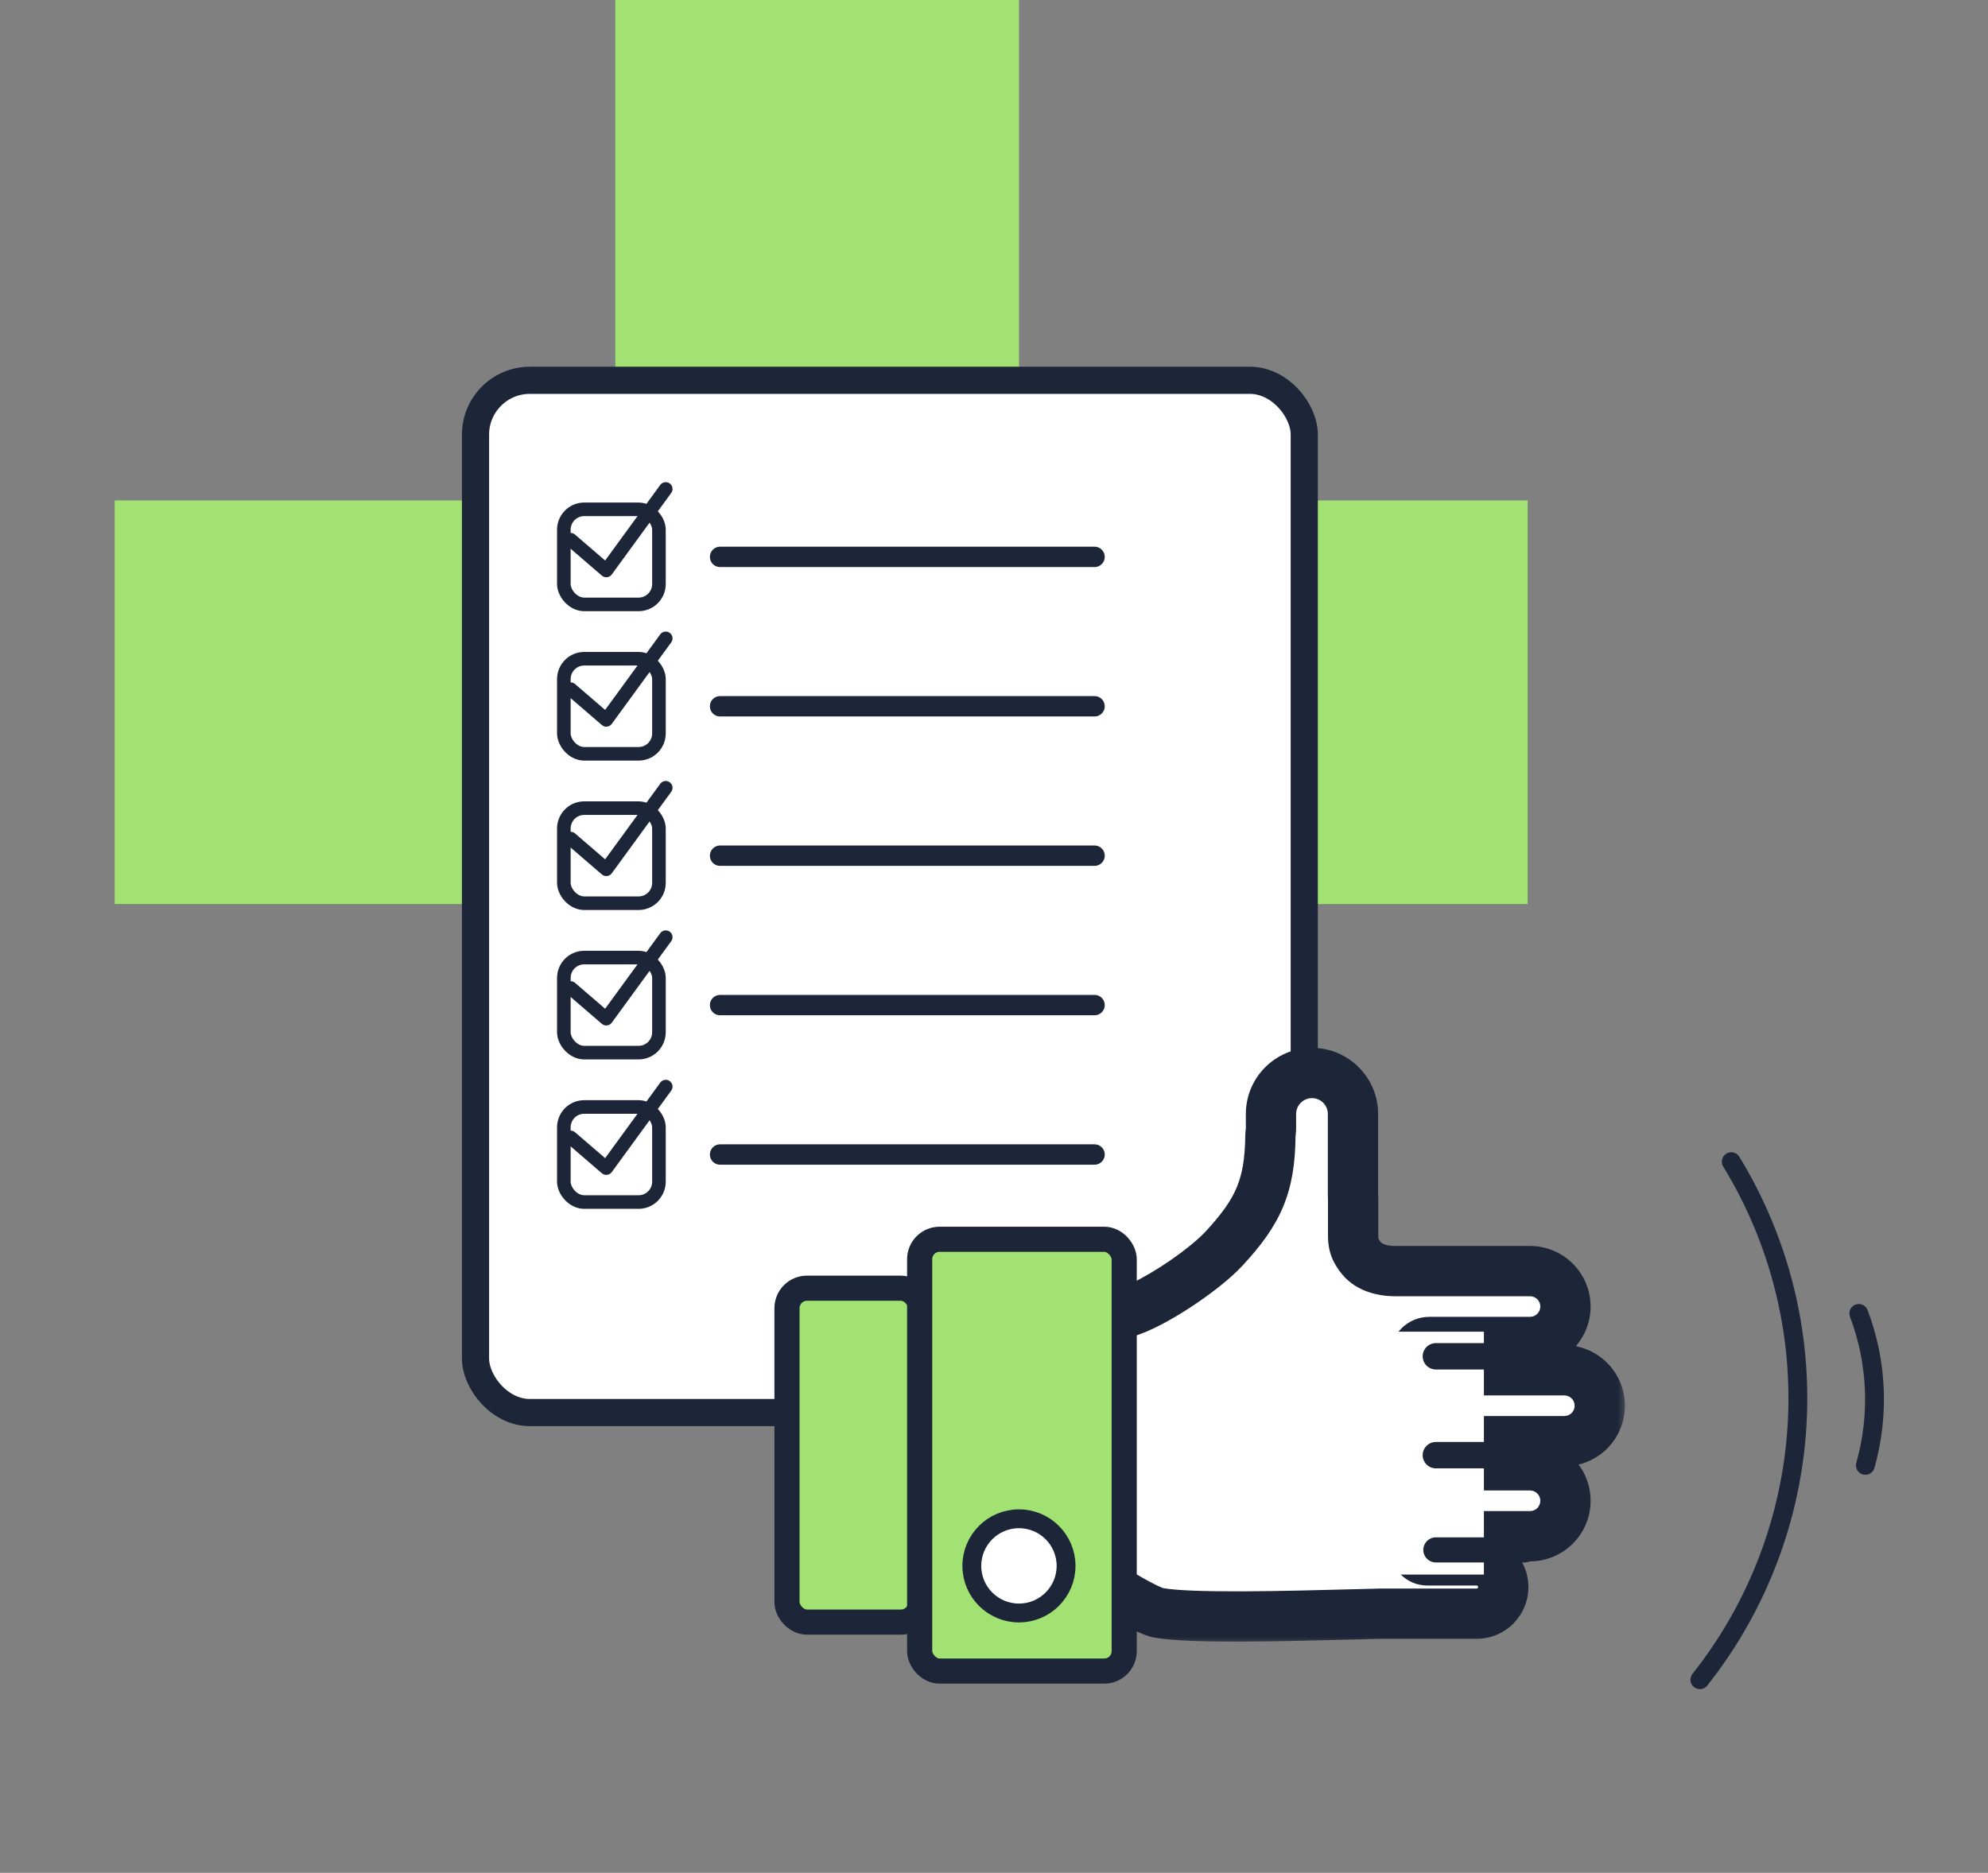
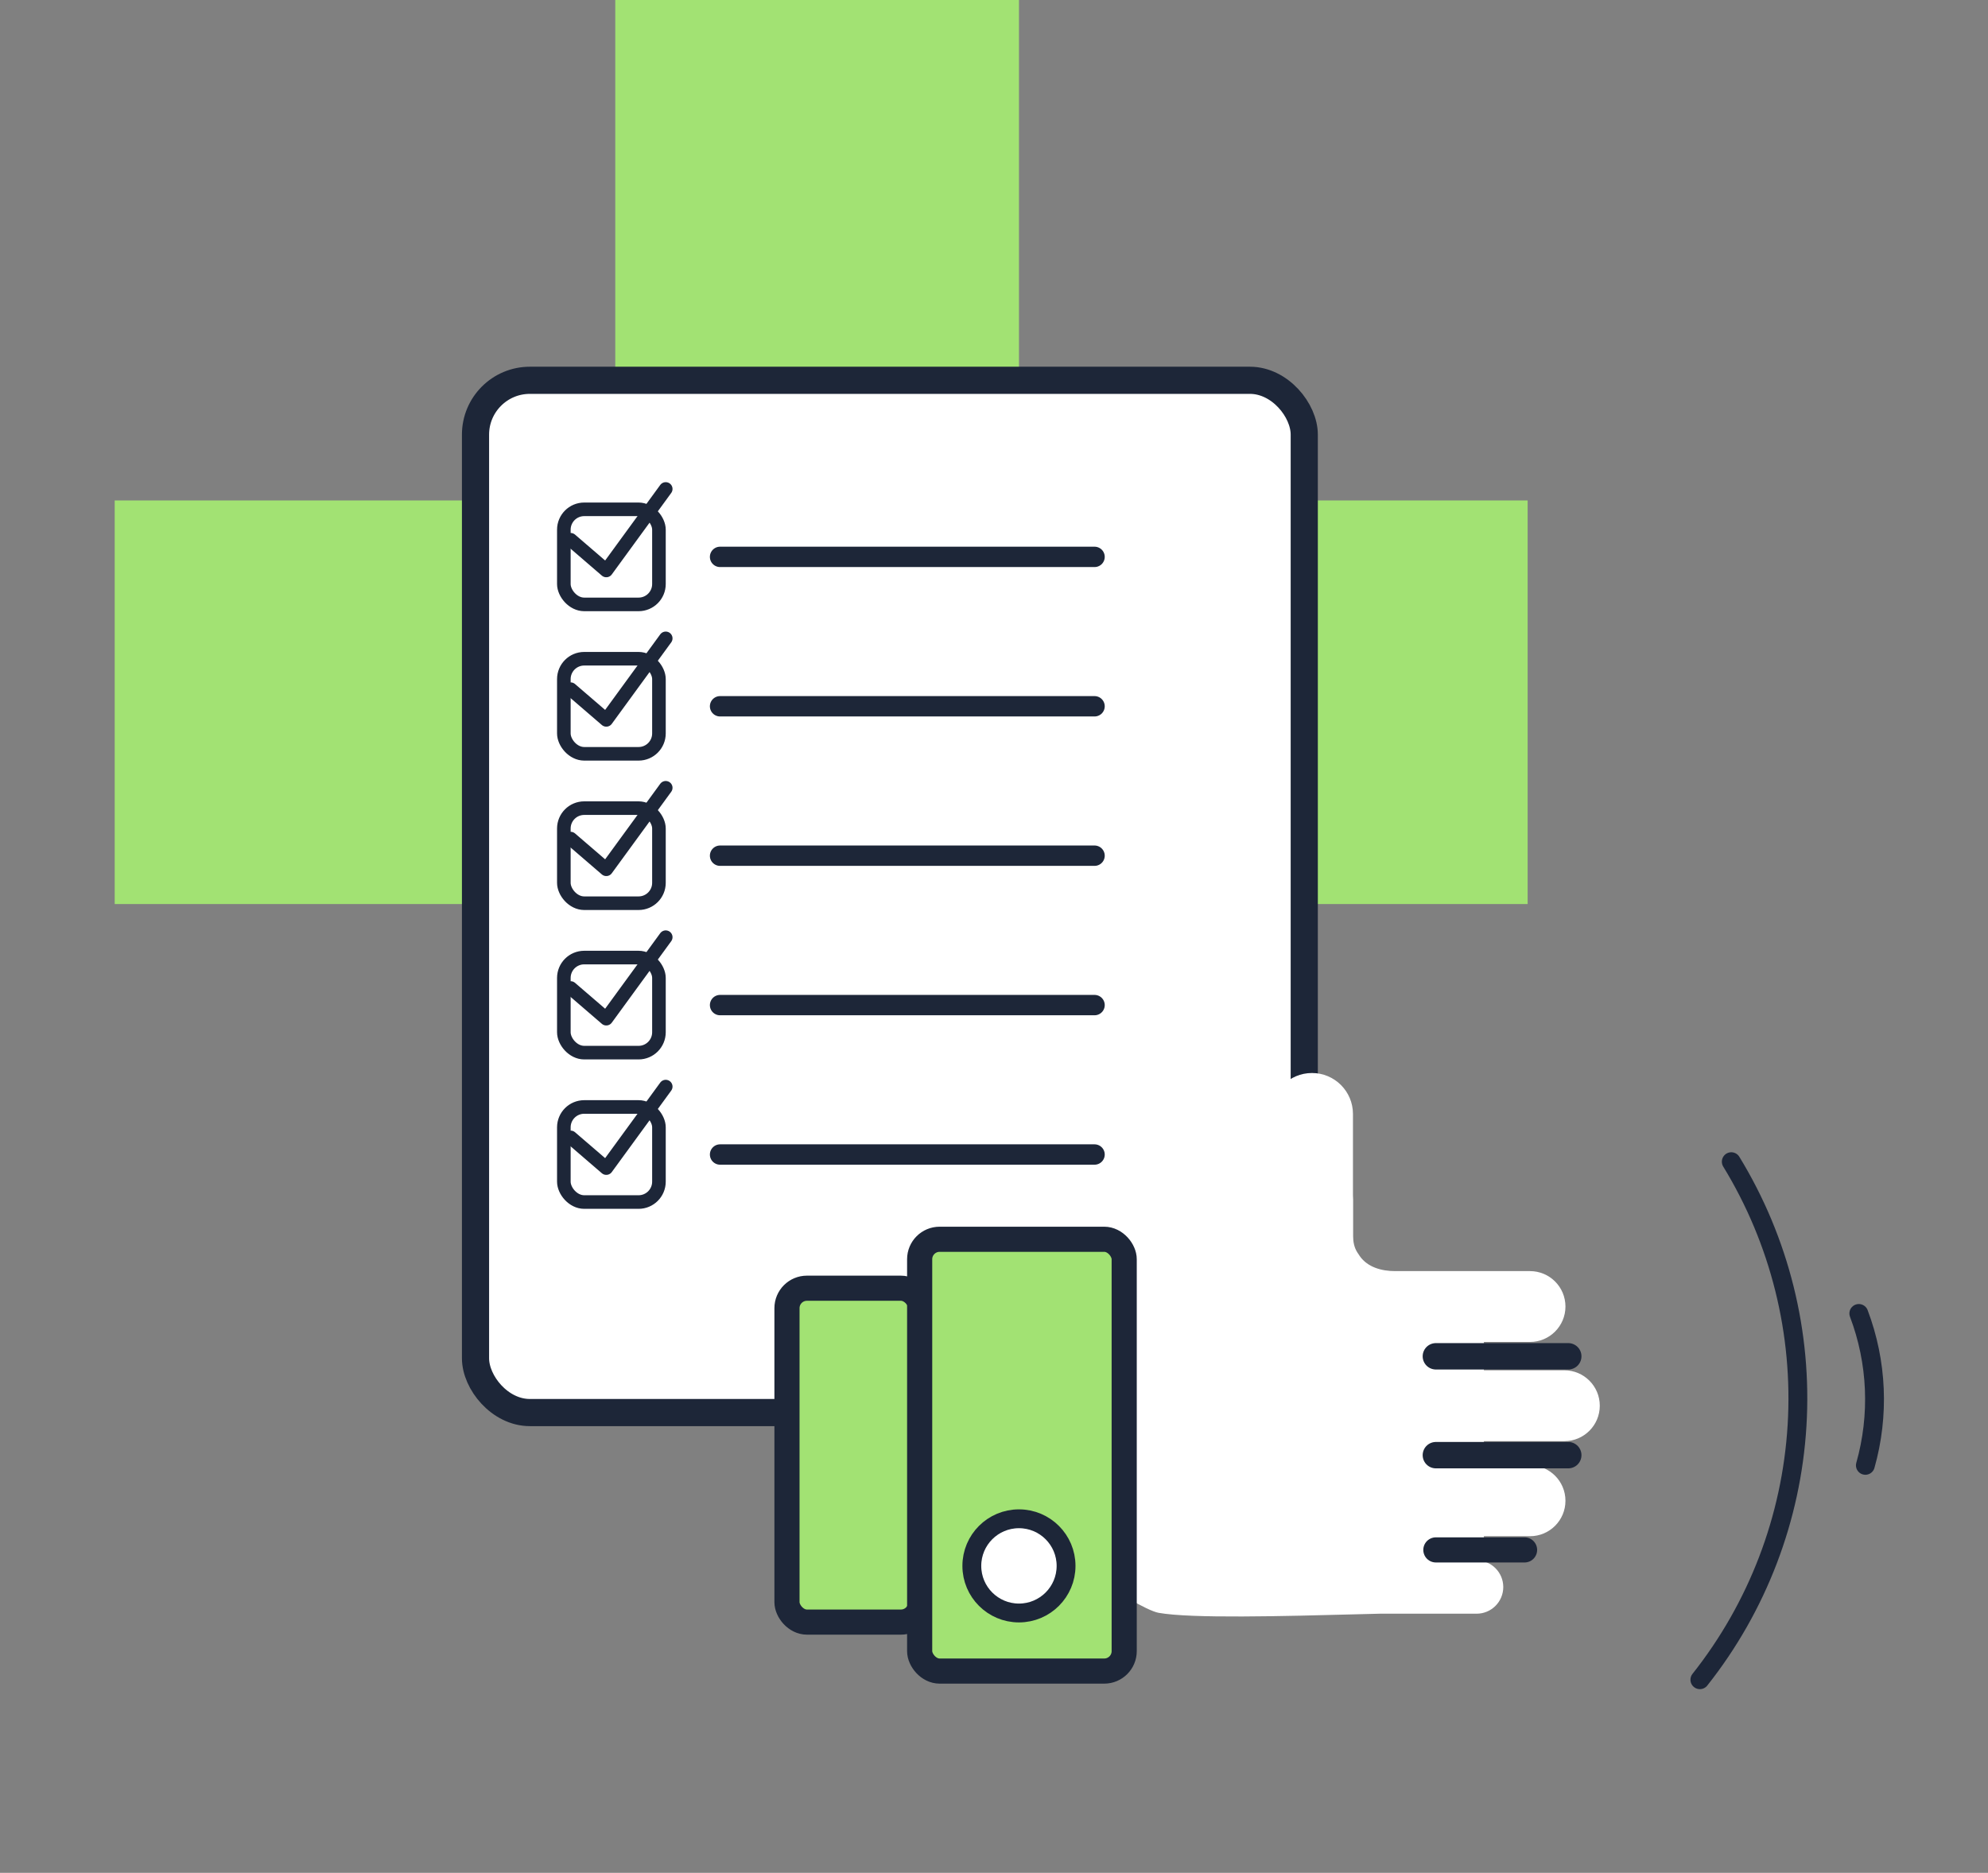
<svg xmlns="http://www.w3.org/2000/svg" width="104" height="98" viewBox="0 0 104 98" fill="none">
  <rect x="0" y="0" width="104" height="98" fill="#808080" stroke="none" />
  <path fill-rule="evenodd" clip-rule="evenodd" d="M53.306 -0H32.187V26.187L6 26.187V47.306H32.187V73.916H53.306V47.306H79.917V26.187L53.306 26.187V-0Z" fill="#A2E273" />
  <path d="M90.57 60.788C93.103 64.932 94.304 69.753 94.01 74.601C93.716 79.448 91.942 84.089 88.927 87.896" stroke="#1D2638" stroke-width="0.986" stroke-linecap="round" />
  <path d="M97.242 68.73C98.205 71.274 98.325 74.061 97.585 76.678" stroke="#1D2638" stroke-width="0.986" stroke-linecap="round" />
  <rect x="24.876" y="19.9" width="43.355" height="54.016" rx="2.843" fill="white" stroke="#1D2638" stroke-width="1.421" />
  <path d="M37.67 29.14H57.26" stroke="#1D2638" stroke-width="1.066" stroke-miterlimit="10" stroke-linecap="round" stroke-linejoin="round" />
  <path d="M37.67 36.958H57.26" stroke="#1D2638" stroke-width="1.066" stroke-miterlimit="10" stroke-linecap="round" stroke-linejoin="round" />
  <path d="M37.67 44.776H57.26" stroke="#1D2638" stroke-width="1.066" stroke-miterlimit="10" stroke-linecap="round" stroke-linejoin="round" />
  <path d="M37.67 52.594H57.26" stroke="#1D2638" stroke-width="1.066" stroke-miterlimit="10" stroke-linecap="round" stroke-linejoin="round" />
  <path d="M37.67 60.413H57.26" stroke="#1D2638" stroke-width="1.066" stroke-miterlimit="10" stroke-linecap="round" stroke-linejoin="round" />
  <rect x="29.497" y="26.652" width="4.975" height="4.975" rx="1.066" fill="white" stroke="#1D2638" stroke-width="0.711" />
  <rect x="29.497" y="34.47" width="4.975" height="4.975" rx="1.066" fill="white" stroke="#1D2638" stroke-width="0.711" />
  <rect x="29.497" y="42.288" width="4.975" height="4.975" rx="1.066" fill="white" stroke="#1D2638" stroke-width="0.711" />
  <rect x="29.497" y="50.107" width="4.975" height="4.975" rx="1.066" fill="white" stroke="#1D2638" stroke-width="0.711" />
  <rect x="29.497" y="57.925" width="4.975" height="4.975" rx="1.066" fill="white" stroke="#1D2638" stroke-width="0.711" />
  <path d="M29.851 36.063L31.717 37.669L34.827 33.404" stroke="#1D2638" stroke-width="0.711" stroke-linecap="round" stroke-linejoin="round" />
  <path d="M29.851 43.881L31.717 45.487L34.827 41.223" stroke="#1D2638" stroke-width="0.711" stroke-linecap="round" stroke-linejoin="round" />
  <path d="M29.851 51.699L31.717 53.305L34.827 49.041" stroke="#1D2638" stroke-width="0.711" stroke-linecap="round" stroke-linejoin="round" />
  <path d="M29.851 59.517L31.717 61.123L34.827 56.859" stroke="#1D2638" stroke-width="0.711" stroke-linecap="round" stroke-linejoin="round" />
  <path d="M29.851 28.244L31.717 29.851L34.827 25.586" stroke="#1D2638" stroke-width="0.711" stroke-linecap="round" stroke-linejoin="round" />
  <mask id="path-20-outside-1" maskUnits="userSpaceOnUse" x="55.122" y="54.148" width="30" height="32" fill="black">
    <rect fill="white" x="55.122" y="54.148" width="30" height="32" />
    <path fill-rule="evenodd" clip-rule="evenodd" d="M66.46 59.442C66.461 59.309 66.49 59.177 66.49 59.045V58.293C66.49 57.108 67.45 56.148 68.635 56.148C69.819 56.148 70.779 57.108 70.779 58.293V62.56C70.779 62.63 70.788 62.699 70.788 62.768V64.7C70.788 64.985 70.845 65.271 70.994 65.515C71.041 65.591 71.089 65.665 71.141 65.737C71.549 66.313 72.276 66.514 72.982 66.514H80.041C81.065 66.514 81.895 67.344 81.895 68.368C81.895 69.391 81.065 70.221 80.041 70.221H74.772C74.363 70.221 74.031 70.553 74.031 70.963C74.031 71.372 74.363 71.704 74.772 71.704H81.837C82.861 71.704 83.691 72.534 83.691 73.558C83.691 74.582 82.861 75.412 81.837 75.412H74.664C74.314 75.412 74.031 75.695 74.031 76.045C74.031 76.395 74.314 76.678 74.664 76.678H80.041C81.065 76.678 81.895 77.508 81.895 78.532C81.895 79.556 81.065 80.386 80.041 80.386H74.664C74.314 80.386 74.031 80.669 74.031 81.019C74.031 81.369 74.314 81.652 74.664 81.652H77.247C78.017 81.652 78.642 82.276 78.642 83.046C78.642 83.817 78.017 84.441 77.247 84.441H72.17C71.848 84.449 71.521 84.458 71.19 84.466L71.189 84.466C67.034 84.576 62.334 84.7 60.616 84.396C60.005 84.289 58.226 83.192 57.41 82.66C57.228 82.542 57.122 82.339 57.122 82.122L57.122 69.342C57.122 68.979 57.416 68.685 57.779 68.685H58.768C58.82 68.685 58.872 68.679 58.922 68.665C60.208 68.309 62.915 66.548 64.048 65.32C65.807 63.414 66.432 62.09 66.46 59.442Z" />
  </mask>
  <path fill-rule="evenodd" clip-rule="evenodd" d="M66.46 59.442C66.461 59.309 66.49 59.177 66.49 59.045V58.293C66.49 57.108 67.45 56.148 68.635 56.148C69.819 56.148 70.779 57.108 70.779 58.293V62.56C70.779 62.63 70.788 62.699 70.788 62.768V64.7C70.788 64.985 70.845 65.271 70.994 65.515C71.041 65.591 71.089 65.665 71.141 65.737C71.549 66.313 72.276 66.514 72.982 66.514H80.041C81.065 66.514 81.895 67.344 81.895 68.368C81.895 69.391 81.065 70.221 80.041 70.221H74.772C74.363 70.221 74.031 70.553 74.031 70.963C74.031 71.372 74.363 71.704 74.772 71.704H81.837C82.861 71.704 83.691 72.534 83.691 73.558C83.691 74.582 82.861 75.412 81.837 75.412H74.664C74.314 75.412 74.031 75.695 74.031 76.045C74.031 76.395 74.314 76.678 74.664 76.678H80.041C81.065 76.678 81.895 77.508 81.895 78.532C81.895 79.556 81.065 80.386 80.041 80.386H74.664C74.314 80.386 74.031 80.669 74.031 81.019C74.031 81.369 74.314 81.652 74.664 81.652H77.247C78.017 81.652 78.642 82.276 78.642 83.046C78.642 83.817 78.017 84.441 77.247 84.441H72.17C71.848 84.449 71.521 84.458 71.19 84.466L71.189 84.466C67.034 84.576 62.334 84.7 60.616 84.396C60.005 84.289 58.226 83.192 57.41 82.66C57.228 82.542 57.122 82.339 57.122 82.122L57.122 69.342C57.122 68.979 57.416 68.685 57.779 68.685H58.768C58.82 68.685 58.872 68.679 58.922 68.665C60.208 68.309 62.915 66.548 64.048 65.32C65.807 63.414 66.432 62.09 66.46 59.442Z" fill="white" />
-   <path d="M66.49 58.293H67.805V58.293L66.49 58.293ZM72.17 84.441V83.126H72.153L72.136 83.126L72.17 84.441ZM71.19 84.466L71.155 83.152L71.152 83.152L71.19 84.466ZM71.189 84.466L71.224 85.781L71.227 85.781L71.189 84.466ZM60.616 84.396L60.845 83.102H60.845L60.616 84.396ZM57.41 82.66L56.692 83.762H56.692L57.41 82.66ZM57.122 82.122L55.807 82.122V82.122H57.122ZM57.122 69.342L58.437 69.342L57.122 69.342ZM58.922 68.665L58.571 67.398L58.571 67.398L58.922 68.665ZM64.048 65.32L65.014 66.212L64.048 65.32ZM71.141 65.737L72.213 64.977L71.141 65.737ZM65.175 58.293V59.045H67.805V58.293H65.175ZM68.635 54.833C66.724 54.833 65.175 56.382 65.175 58.293L67.805 58.293C67.805 57.834 68.176 57.463 68.635 57.463V54.833ZM72.094 58.293C72.094 56.382 70.545 54.833 68.635 54.833V57.463C69.093 57.463 69.465 57.834 69.465 58.293H72.094ZM72.094 62.56V58.293H69.465V62.56H72.094ZM72.103 64.7V62.768H69.473V64.7H72.103ZM72.213 64.977C72.18 64.93 72.147 64.88 72.116 64.829L69.872 66.2C69.934 66.301 69.999 66.4 70.068 66.497L72.213 64.977ZM80.041 65.199H72.982V67.829H80.041V65.199ZM83.21 68.368C83.21 66.618 81.791 65.199 80.041 65.199V67.829C80.339 67.829 80.58 68.07 80.58 68.368H83.21ZM80.041 71.536C81.791 71.536 83.21 70.118 83.21 68.368H80.58C80.58 68.665 80.339 68.907 80.041 68.907V71.536ZM74.772 71.536H80.041V68.907H74.772V71.536ZM81.837 70.389H74.772V73.019H81.837V70.389ZM85.005 73.558C85.005 71.808 83.587 70.389 81.837 70.389V73.019C82.135 73.019 82.376 73.26 82.376 73.558H85.005ZM81.837 76.726C83.587 76.726 85.005 75.308 85.005 73.558H82.376C82.376 73.855 82.135 74.097 81.837 74.097V76.726ZM74.664 76.726H81.837V74.097H74.664V76.726ZM80.041 75.364H74.664V77.993H80.041V75.364ZM83.21 78.532C83.21 76.782 81.791 75.364 80.041 75.364V77.993C80.339 77.993 80.58 78.235 80.58 78.532H83.21ZM80.041 81.701C81.791 81.701 83.21 80.282 83.21 78.532H80.58C80.58 78.83 80.339 79.071 80.041 79.071V81.701ZM74.664 81.701H80.041V79.071H74.664V81.701ZM74.664 82.967H77.247V80.337H74.664V82.967ZM77.247 82.967C77.291 82.967 77.327 83.003 77.327 83.046H79.956C79.956 81.55 78.743 80.337 77.247 80.337V82.967ZM77.327 83.046C77.327 83.09 77.291 83.126 77.247 83.126V85.756C78.743 85.756 79.956 84.543 79.956 83.046H77.327ZM77.247 83.126H72.17V85.756H77.247V83.126ZM71.224 85.781C71.555 85.772 71.882 85.763 72.204 85.755L72.136 83.126C71.814 83.135 71.486 83.143 71.155 83.152L71.224 85.781ZM71.227 85.781L71.228 85.781L71.152 83.152L71.151 83.152L71.227 85.781ZM60.387 85.691C61.383 85.867 63.109 85.908 64.993 85.901C66.92 85.894 69.15 85.835 71.224 85.781L71.154 83.152C69.073 83.207 66.875 83.265 64.984 83.271C63.05 83.278 61.567 83.229 60.845 83.102L60.387 85.691ZM56.692 83.762C57.115 84.037 57.787 84.46 58.44 84.831C58.766 85.016 59.102 85.197 59.407 85.342C59.676 85.47 60.043 85.63 60.387 85.691L60.845 83.102C60.883 83.108 60.799 83.092 60.537 82.967C60.312 82.86 60.037 82.713 59.739 82.544C59.146 82.207 58.521 81.815 58.129 81.559L56.692 83.762ZM55.807 82.122C55.807 82.77 56.127 83.393 56.692 83.762L58.129 81.559C58.33 81.691 58.437 81.908 58.437 82.122H55.807ZM55.807 69.342L55.807 82.122L58.437 82.122L58.437 69.342L55.807 69.342ZM57.779 67.37C56.69 67.37 55.807 68.253 55.807 69.342L58.437 69.342C58.437 69.705 58.142 69.999 57.779 69.999V67.37ZM58.768 67.37H57.779V69.999H58.768V67.37ZM58.571 67.398C58.656 67.374 58.725 67.37 58.768 67.37V69.999C58.915 69.999 59.087 69.984 59.273 69.932L58.571 67.398ZM63.082 64.429C62.622 64.927 61.765 65.605 60.825 66.218C59.864 66.844 59.008 67.277 58.571 67.398L59.273 69.932C60.123 69.697 61.263 69.071 62.261 68.421C63.278 67.757 64.341 66.941 65.014 66.212L63.082 64.429ZM65.145 59.428C65.132 60.65 64.983 61.458 64.692 62.148C64.397 62.846 63.916 63.524 63.082 64.429L65.014 66.212C65.939 65.21 66.65 64.272 67.115 63.17C67.583 62.059 67.76 60.882 67.775 59.456L65.145 59.428ZM74.664 79.071C73.588 79.071 72.716 79.943 72.716 81.019L75.346 81.019C75.346 81.396 75.04 81.701 74.664 81.701V79.071ZM72.716 76.045C72.716 77.121 73.588 77.993 74.664 77.993V75.364C75.041 75.364 75.346 75.669 75.346 76.045L72.716 76.045ZM72.716 70.963C72.716 72.098 73.636 73.019 74.772 73.019V70.389C75.089 70.389 75.346 70.646 75.346 70.963L72.716 70.963ZM72.716 81.019C72.716 82.095 73.588 82.967 74.664 82.967V80.337C75.04 80.337 75.346 80.643 75.346 81.019L72.716 81.019ZM65.175 59.045C65.175 59.029 65.177 59.026 65.168 59.1C65.163 59.152 65.147 59.285 65.145 59.428L67.775 59.456C67.775 59.466 67.774 59.467 67.782 59.386C67.789 59.329 67.805 59.194 67.805 59.045H65.175ZM74.772 68.907C73.636 68.907 72.716 69.827 72.716 70.963L75.346 70.963C75.346 71.279 75.089 71.536 74.772 71.536V68.907ZM70.068 66.497C70.837 67.583 72.097 67.829 72.982 67.829V65.199C72.745 65.199 72.553 65.164 72.418 65.113C72.29 65.064 72.239 65.012 72.213 64.977L70.068 66.497ZM69.465 62.56C69.465 62.64 69.469 62.714 69.471 62.742C69.473 62.784 69.473 62.779 69.473 62.768H72.103C72.103 62.688 72.098 62.614 72.096 62.586C72.094 62.545 72.094 62.549 72.094 62.56H69.465ZM74.664 74.097C73.588 74.097 72.716 74.969 72.716 76.045L75.346 76.045C75.346 76.421 75.041 76.726 74.664 76.726V74.097ZM69.473 64.7C69.473 65.152 69.563 65.694 69.872 66.2L72.116 64.829C72.122 64.839 72.119 64.837 72.114 64.816C72.108 64.793 72.103 64.755 72.103 64.7H69.473Z" fill="#1D2638" mask="url(#path-20-outside-1)" />
  <rect x="41.17" y="67.409" width="7.003" height="17.471" rx="1.044" fill="#A2E273" stroke="#1D2638" stroke-width="1.315" stroke-linejoin="round" />
  <rect x="48.111" y="64.848" width="10.7" height="22.595" rx="1.044" fill="#A2E273" stroke="#1D2638" stroke-width="1.315" stroke-linejoin="round" />
  <circle cx="53.305" cy="81.939" r="2.465" fill="white" stroke="#1D2638" stroke-width="0.986" stroke-linejoin="round" />
  <rect x="70.36" y="69.684" width="7.269" height="12.709" fill="white" />
  <path d="M82.042 70.972L75.116 70.972" stroke="#1D2638" stroke-width="1.381" stroke-linecap="round" />
  <path d="M82.042 76.145L75.116 76.145" stroke="#1D2638" stroke-width="1.381" stroke-linecap="round" />
  <path d="M79.756 81.103L75.116 81.103" stroke="#1D2638" stroke-width="1.315" stroke-linecap="round" />
</svg>